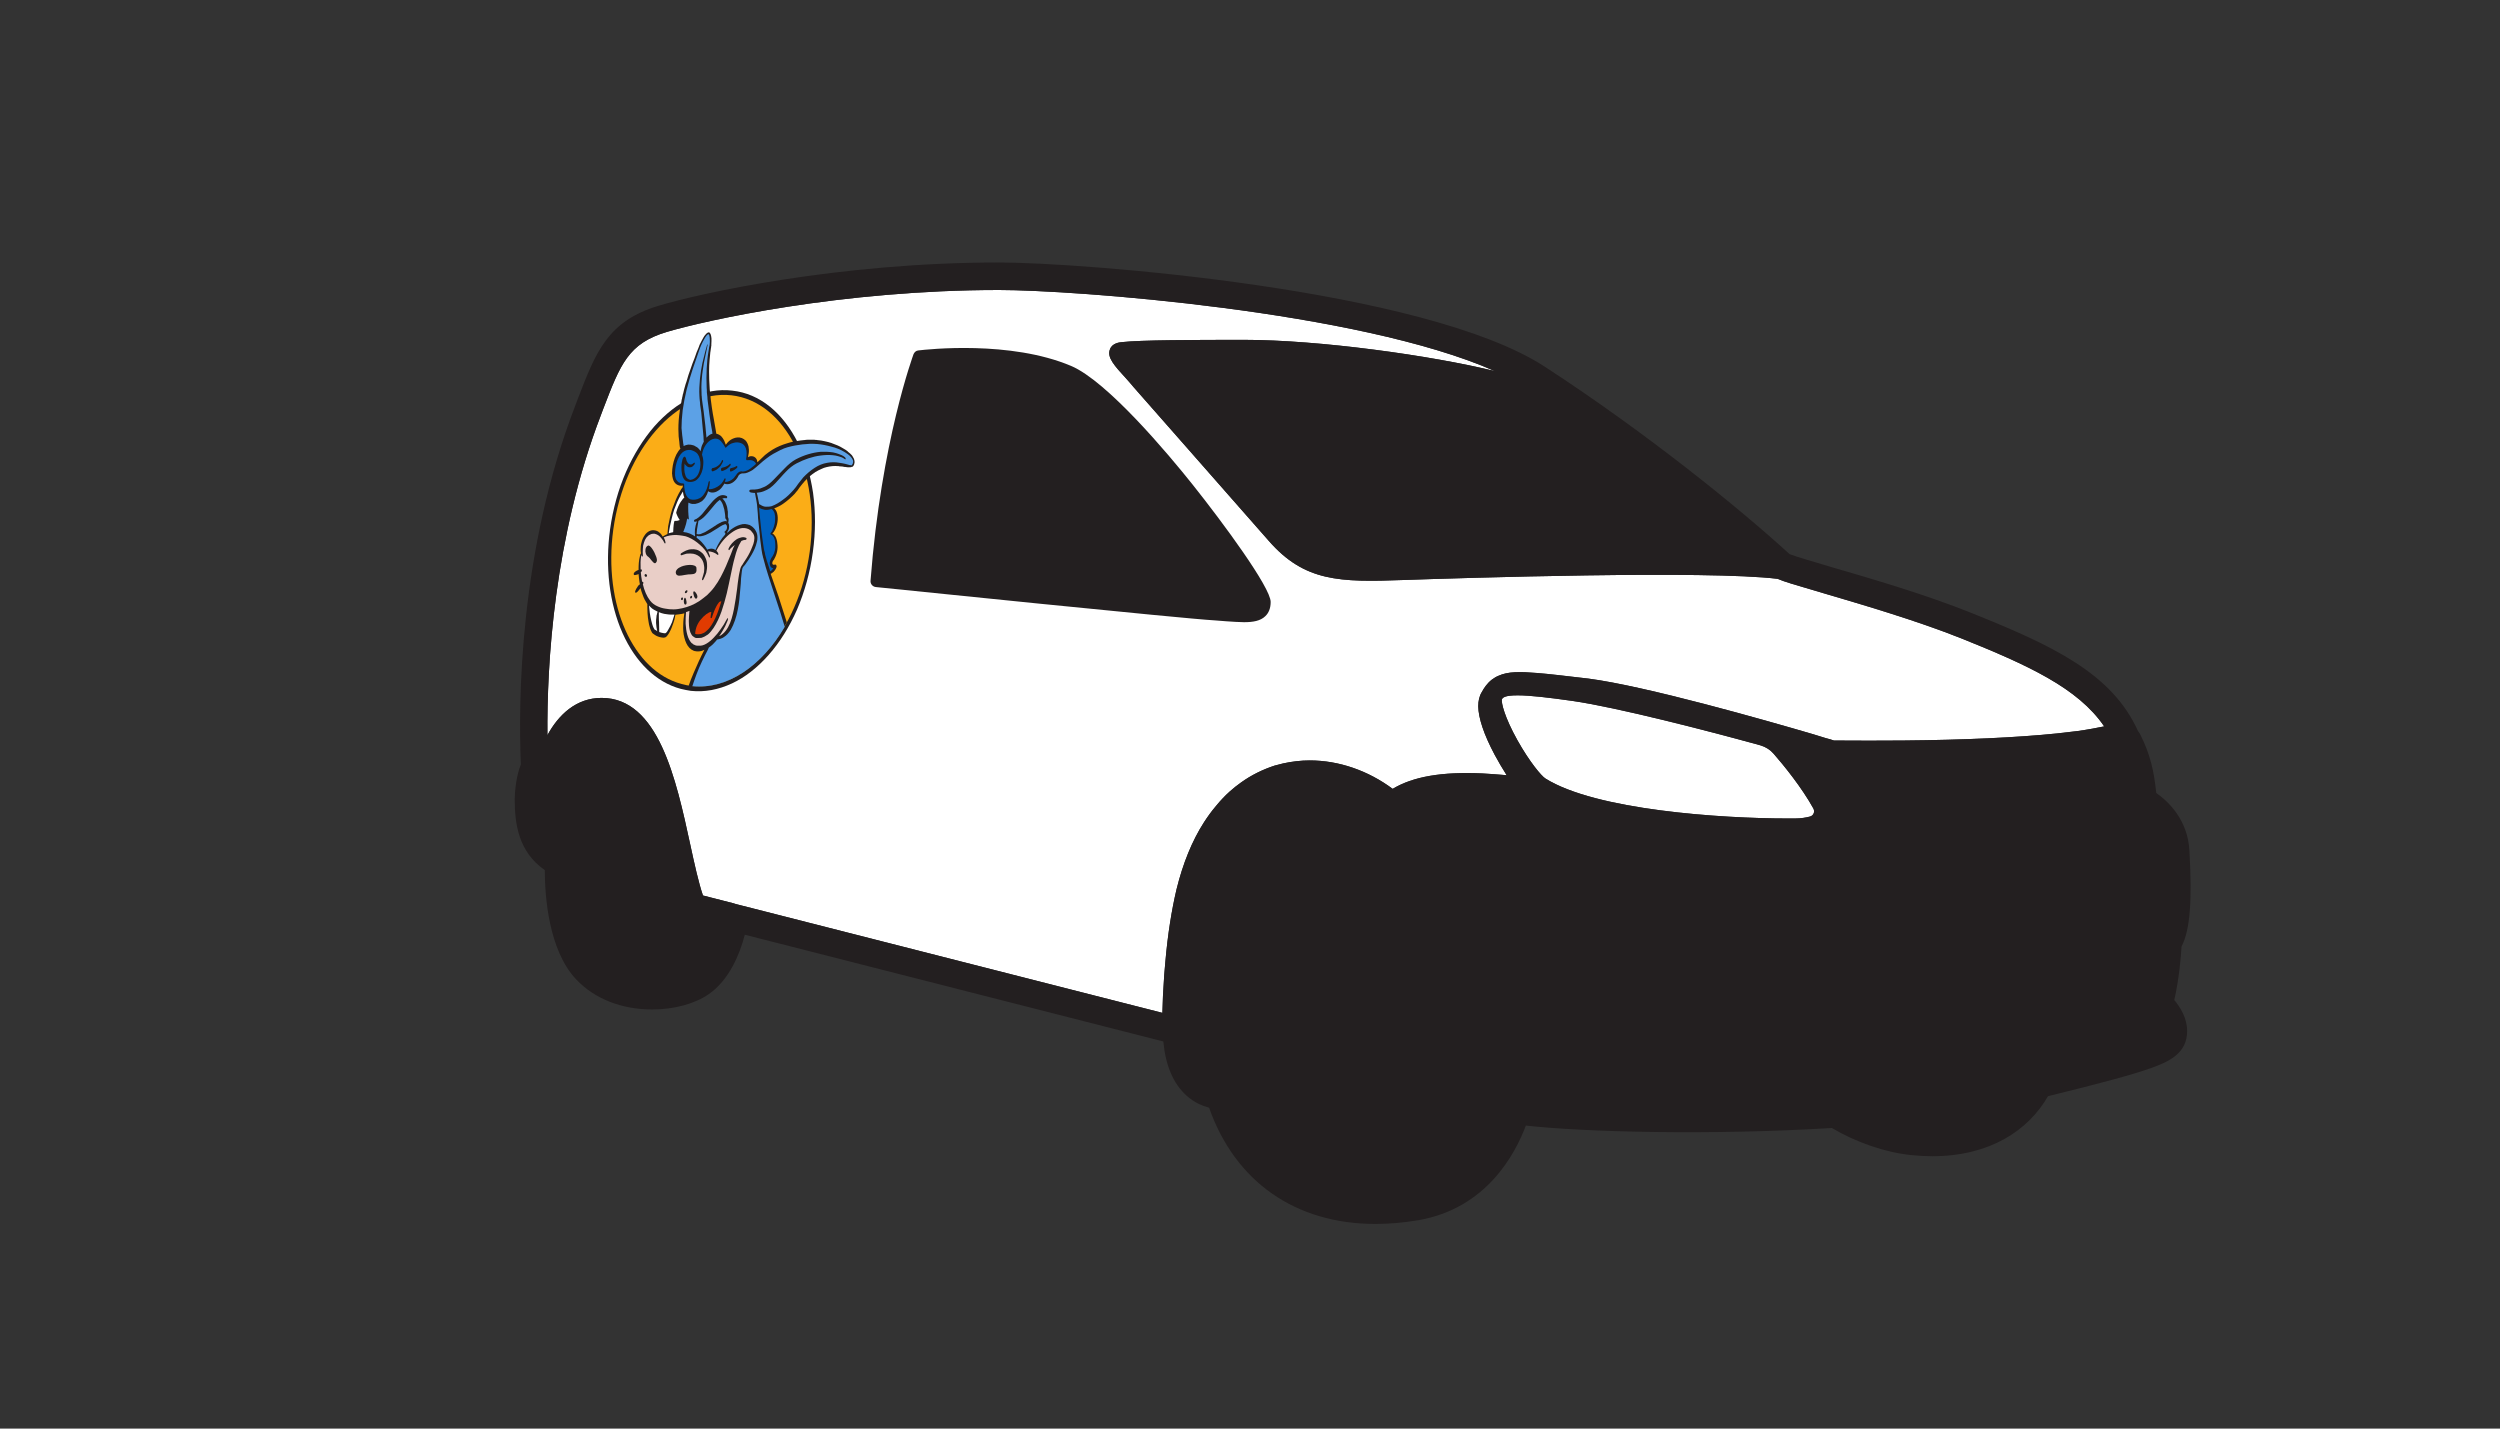
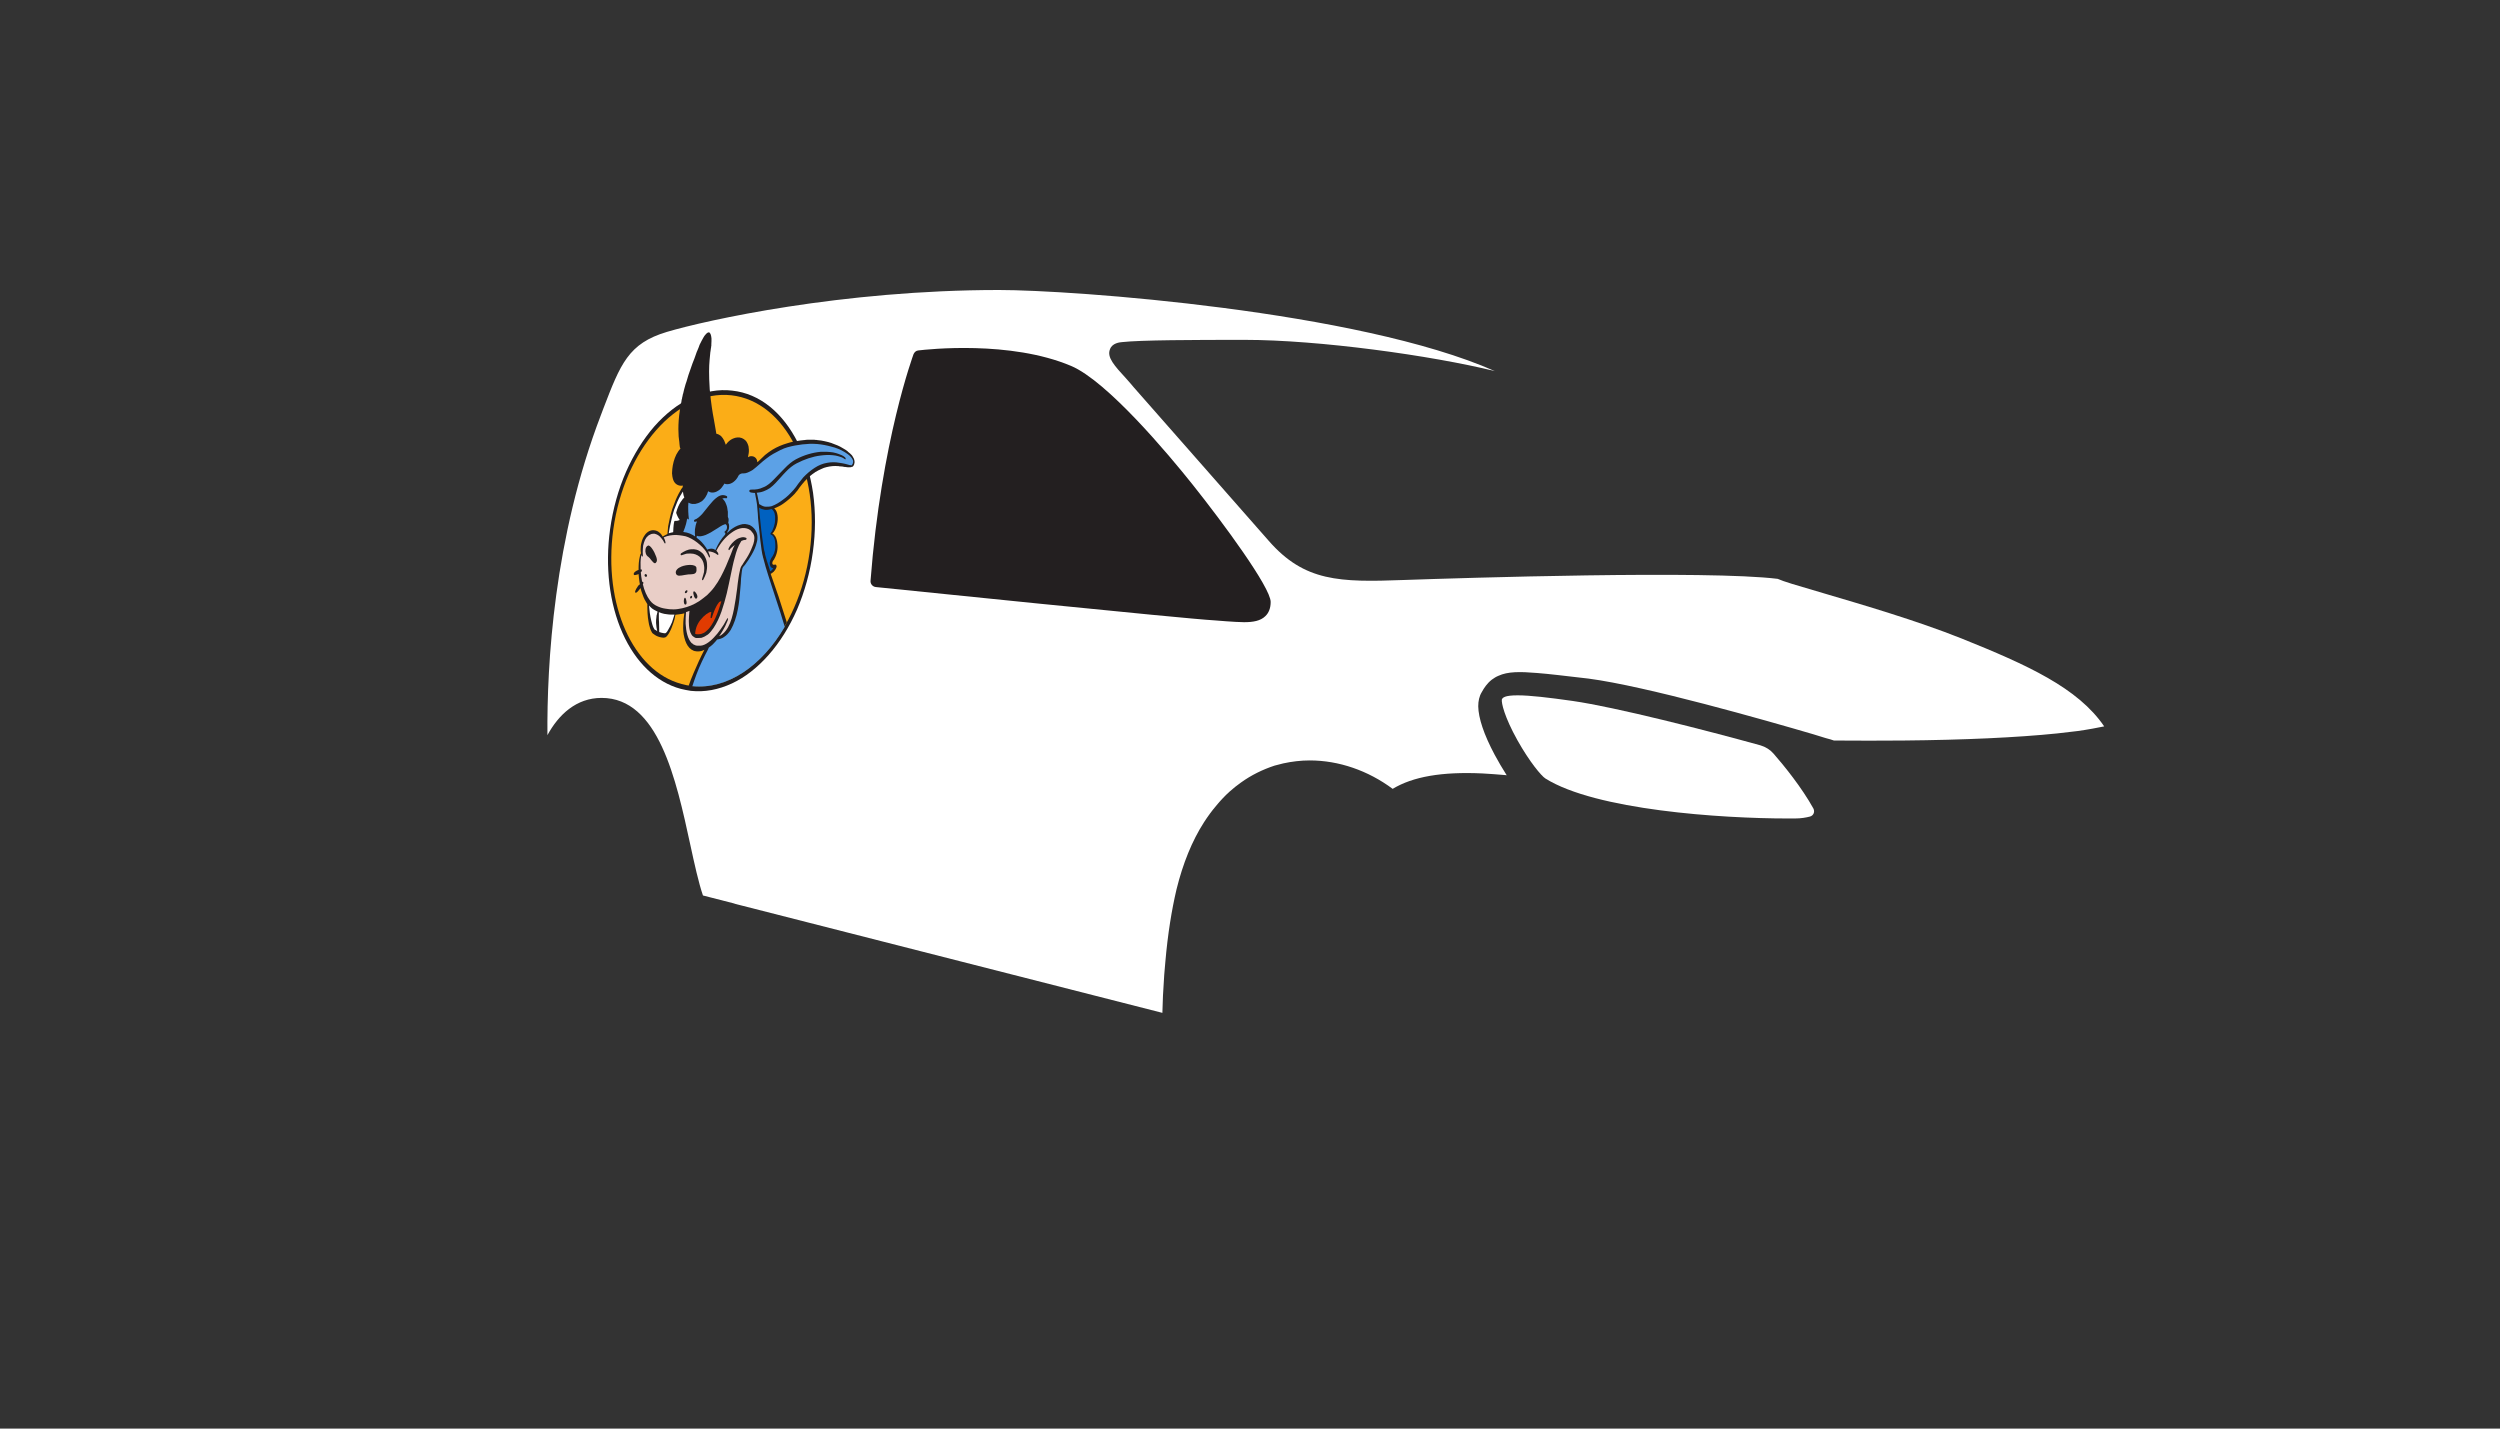
<svg xmlns="http://www.w3.org/2000/svg" width="70" viewBox="0 0 52.5 30" height="40" preserveAspectRatio="xMidYMid meet">
  <rect x="0" y="0" width="52.5" height="30" fill="#333333" stroke="none" />
  <defs>
    <clipPath id="a8a91b4bec">
-       <path d="M 10 5 L 47 5 L 47 25.703 L 10 25.703 Z M 10 5 " clip-rule="nonzero" />
-     </clipPath>
+       </clipPath>
  </defs>
  <path fill="#ffffff" d="M 31.867 15.547 C 31.59 15.051 31.527 14.758 31.539 14.688 C 31.555 14.652 31.594 14.602 31.871 14.602 C 32.129 14.602 32.516 14.648 33.02 14.719 C 33.938 14.852 35.797 15.328 36.969 15.652 C 37.078 15.684 37.176 15.746 37.246 15.828 C 37.461 16.074 37.836 16.535 38.082 16.98 C 38.117 17.051 38.082 17.129 38.008 17.148 C 37.93 17.168 37.824 17.188 37.695 17.188 C 37.656 17.188 37.605 17.188 37.539 17.188 C 36.148 17.188 33.508 17.012 32.453 16.348 C 32.367 16.293 32.121 16 31.867 15.547 Z M 31.867 15.547 " fill-opacity="1" fill-rule="nonzero" />
  <path fill="#ffffff" d="M 12.621 8.711 L 12.668 8.586 C 13.031 7.641 13.195 7.211 14.008 6.969 C 14.824 6.727 17.672 6.09 20.98 6.09 C 22.512 6.09 28.52 6.523 31.391 7.793 C 30.059 7.465 27.699 7.137 26.129 7.137 C 25.074 7.137 23.945 7.141 23.566 7.184 C 23.516 7.188 23.355 7.203 23.309 7.336 C 23.242 7.504 23.398 7.676 23.66 7.961 C 23.707 8.016 23.762 8.074 23.812 8.137 C 23.934 8.273 24.332 8.727 24.805 9.266 C 25.445 9.992 26.242 10.898 26.645 11.359 C 27.395 12.215 28.129 12.23 29.473 12.18 C 30.723 12.137 35.855 11.973 37.332 12.156 C 37.453 12.211 37.703 12.285 38.305 12.461 C 39.125 12.703 40.246 13.031 41.188 13.406 C 42.578 13.965 43.637 14.445 44.188 15.254 C 44.039 15.285 43.855 15.32 43.629 15.352 C 43.496 15.367 43.355 15.383 43.199 15.402 C 42.363 15.488 41.246 15.539 39.969 15.551 C 39.496 15.555 39.004 15.555 38.512 15.551 C 38.473 15.535 38.414 15.52 38.34 15.5 L 38.074 15.418 C 37.062 15.121 34.57 14.41 33.355 14.25 C 33.332 14.246 33.309 14.246 33.285 14.242 C 32.844 14.191 32.527 14.152 32.281 14.133 C 31.914 14.102 31.664 14.102 31.469 14.191 C 31.418 14.211 31.371 14.242 31.328 14.273 C 31.227 14.352 31.164 14.449 31.117 14.535 C 31.066 14.617 31.043 14.719 31.043 14.832 C 31.047 15.078 31.16 15.422 31.387 15.848 C 31.465 15.992 31.551 16.141 31.641 16.281 L 31.613 16.277 C 31.434 16.262 31.277 16.25 31.129 16.242 C 30.277 16.203 29.672 16.309 29.246 16.566 C 28.727 16.18 28.113 15.969 27.504 15.969 C 27.316 15.969 27.129 15.992 26.949 16.031 C 26.887 16.047 26.824 16.062 26.766 16.078 C 26.516 16.16 26.277 16.277 26.059 16.434 C 25.977 16.492 25.898 16.555 25.82 16.625 C 25.773 16.668 25.723 16.715 25.676 16.766 C 25.629 16.816 25.582 16.867 25.539 16.922 C 25.449 17.027 25.363 17.145 25.285 17.266 C 25.031 17.66 24.84 18.137 24.707 18.676 C 24.605 19.109 24.523 19.617 24.473 20.191 C 24.465 20.285 24.457 20.379 24.449 20.469 C 24.426 20.785 24.414 21.062 24.41 21.27 L 15.48 18.992 C 15.473 18.988 15.461 18.988 15.449 18.984 C 15.434 18.98 15.418 18.973 15.402 18.969 L 14.762 18.805 C 14.672 18.543 14.582 18.137 14.496 17.738 C 14.199 16.367 13.828 14.656 12.633 14.656 C 12.102 14.656 11.73 15.008 11.496 15.438 C 11.484 13.957 11.629 11.297 12.621 8.711 Z M 12.621 8.711 " fill-opacity="1" fill-rule="nonzero" />
  <path fill="#231f20" d="M 19.285 7.359 C 19.48 7.336 21.215 7.145 22.492 7.684 C 23.25 8.004 24.535 9.535 25.051 10.184 C 25.68 10.973 26.684 12.336 26.684 12.641 C 26.684 12.77 26.645 12.871 26.57 12.941 C 26.469 13.039 26.316 13.066 26.125 13.066 C 26.012 13.066 25.887 13.055 25.754 13.047 C 25.672 13.039 25.586 13.035 25.496 13.027 C 24.895 12.996 18.656 12.355 18.391 12.328 C 18.324 12.32 18.277 12.262 18.281 12.199 C 18.508 9.246 19.18 7.457 19.184 7.438 C 19.203 7.395 19.238 7.363 19.285 7.359 Z M 19.285 7.359 " fill-opacity="1" fill-rule="nonzero" />
  <g clip-path="url(#a8a91b4bec)">
    <path fill="#231f20" d="M 10.809 16.777 C 10.809 17.305 10.887 17.887 11.441 18.273 C 11.441 18.805 11.516 19.953 12.102 20.57 C 12.488 20.977 13.055 21.199 13.699 21.199 C 14.156 21.199 14.598 21.078 14.887 20.875 C 15.309 20.582 15.535 20.043 15.641 19.629 L 24.43 21.871 C 24.477 22.379 24.641 22.762 24.922 23.012 C 25.078 23.152 25.246 23.223 25.391 23.262 C 25.938 24.816 27.203 25.703 28.887 25.703 C 29.176 25.703 29.473 25.676 29.781 25.625 C 31.215 25.379 31.82 24.234 32.043 23.637 C 33.25 23.773 35.926 23.844 38.469 23.688 C 38.961 23.98 39.582 24.203 40.148 24.258 C 40.297 24.273 40.438 24.281 40.574 24.281 C 41.793 24.281 42.598 23.734 43.008 23.02 C 44.16 22.738 44.785 22.566 45.16 22.434 C 45.547 22.297 45.93 22.121 45.93 21.652 C 45.93 21.383 45.789 21.156 45.66 21 C 45.762 20.551 45.801 20.09 45.812 19.879 C 45.992 19.531 46.039 18.914 45.977 17.855 C 45.941 17.219 45.543 16.836 45.281 16.652 C 45.234 16.191 45.156 15.844 44.945 15.422 C 44.93 15.398 44.918 15.375 44.898 15.352 C 44.348 14.133 43.098 13.555 41.398 12.871 C 40.434 12.484 39.297 12.152 38.465 11.91 C 38.141 11.812 37.707 11.688 37.582 11.637 C 36.551 10.695 34.605 9.109 32.438 7.699 C 29.918 6.059 22.695 5.512 20.98 5.512 C 17.602 5.512 14.68 6.164 13.84 6.418 C 12.762 6.738 12.512 7.391 12.133 8.379 L 12.086 8.504 C 10.898 11.578 10.883 14.754 10.938 16.055 C 10.844 16.277 10.809 16.625 10.809 16.777 Z M 31.867 15.547 C 31.59 15.051 31.527 14.758 31.539 14.688 C 31.555 14.652 31.594 14.602 31.871 14.602 C 32.129 14.602 32.516 14.648 33.02 14.719 C 33.938 14.852 35.797 15.328 36.969 15.652 C 37.078 15.684 37.176 15.746 37.246 15.828 C 37.461 16.074 37.836 16.535 38.082 16.98 C 38.117 17.051 38.082 17.129 38.008 17.148 C 37.93 17.168 37.824 17.188 37.695 17.188 C 37.656 17.188 37.605 17.188 37.539 17.188 C 36.148 17.188 33.508 17.012 32.453 16.348 C 32.367 16.293 32.121 16 31.867 15.547 Z M 12.621 8.711 L 12.668 8.586 C 13.031 7.641 13.195 7.211 14.008 6.969 C 14.824 6.727 17.672 6.09 20.98 6.09 C 22.512 6.09 28.52 6.523 31.391 7.793 C 30.059 7.465 27.699 7.137 26.129 7.137 C 25.074 7.137 23.945 7.141 23.566 7.184 C 23.516 7.188 23.355 7.203 23.309 7.336 C 23.242 7.504 23.398 7.676 23.66 7.961 C 23.707 8.016 23.762 8.074 23.812 8.137 C 23.934 8.273 24.332 8.727 24.805 9.266 C 25.445 9.992 26.242 10.898 26.645 11.359 C 27.395 12.215 28.129 12.23 29.473 12.18 C 30.723 12.137 35.855 11.973 37.332 12.156 C 37.453 12.211 37.703 12.285 38.305 12.461 C 39.125 12.703 40.246 13.031 41.188 13.406 C 42.578 13.965 43.637 14.445 44.188 15.254 C 44.039 15.285 43.855 15.32 43.629 15.352 C 43.496 15.367 43.355 15.383 43.199 15.402 C 42.363 15.488 41.246 15.539 39.969 15.551 C 39.496 15.555 39.004 15.555 38.512 15.551 C 38.473 15.535 38.414 15.52 38.34 15.5 L 38.074 15.418 C 37.062 15.121 34.57 14.41 33.355 14.25 C 33.332 14.246 33.309 14.246 33.285 14.242 C 32.844 14.191 32.527 14.152 32.281 14.133 C 31.914 14.102 31.664 14.102 31.469 14.191 C 31.418 14.211 31.371 14.242 31.328 14.273 C 31.227 14.352 31.164 14.449 31.117 14.535 C 31.066 14.617 31.043 14.719 31.043 14.832 C 31.047 15.078 31.16 15.422 31.387 15.848 C 31.465 15.992 31.551 16.141 31.641 16.281 L 31.613 16.277 C 31.434 16.262 31.277 16.25 31.129 16.242 C 30.277 16.203 29.672 16.309 29.246 16.566 C 28.727 16.18 28.113 15.969 27.504 15.969 C 27.316 15.969 27.129 15.992 26.949 16.031 C 26.887 16.047 26.824 16.062 26.766 16.078 C 26.516 16.16 26.277 16.277 26.059 16.434 C 25.977 16.492 25.898 16.555 25.82 16.625 C 25.773 16.668 25.723 16.715 25.676 16.766 C 25.629 16.816 25.582 16.867 25.539 16.922 C 25.449 17.027 25.363 17.145 25.285 17.266 C 25.031 17.66 24.84 18.137 24.707 18.676 C 24.605 19.109 24.523 19.617 24.473 20.191 C 24.465 20.285 24.457 20.379 24.449 20.469 C 24.426 20.785 24.414 21.062 24.41 21.27 L 15.48 18.992 C 15.473 18.988 15.461 18.988 15.449 18.984 C 15.434 18.98 15.418 18.973 15.402 18.969 L 14.762 18.805 C 14.672 18.543 14.582 18.137 14.496 17.738 C 14.199 16.367 13.828 14.656 12.633 14.656 C 12.102 14.656 11.73 15.008 11.496 15.438 C 11.484 13.957 11.629 11.297 12.621 8.711 Z M 12.621 8.711 " fill-opacity="1" fill-rule="nonzero" />
  </g>
  <path fill="#231f20" d="M 17.07 11.594 C 17.129 11.168 17.129 10.75 17.074 10.348 C 17.016 9.961 16.91 9.605 16.754 9.293 C 16.598 8.984 16.402 8.73 16.172 8.543 C 15.93 8.348 15.664 8.234 15.375 8.203 C 15.09 8.168 14.797 8.223 14.512 8.355 C 14.238 8.484 13.977 8.688 13.742 8.953 C 13.508 9.223 13.309 9.543 13.148 9.906 C 12.984 10.281 12.871 10.688 12.812 11.113 C 12.703 11.898 12.797 12.676 13.074 13.297 C 13.348 13.91 13.781 14.328 14.293 14.465 C 14.363 14.484 14.438 14.496 14.508 14.508 C 14.797 14.539 15.086 14.484 15.371 14.352 C 15.648 14.223 15.906 14.02 16.141 13.754 C 16.379 13.484 16.578 13.164 16.738 12.801 C 16.898 12.426 17.012 12.02 17.07 11.594 Z M 17.07 11.594 " fill-opacity="1" fill-rule="nonzero" />
  <path fill="#fbad17" d="M 17.004 11.586 C 17.234 9.902 16.5 8.43 15.359 8.301 C 14.223 8.176 13.113 9.438 12.879 11.121 C 12.664 12.703 13.297 14.094 14.312 14.363 C 14.383 14.383 14.453 14.398 14.523 14.406 C 15.66 14.535 16.773 13.27 17.004 11.586 Z M 17.004 11.586 " fill-opacity="1" fill-rule="nonzero" />
  <path fill="#231f20" d="M 17.938 9.742 C 17.941 9.734 17.941 9.73 17.945 9.723 C 17.945 9.711 17.945 9.699 17.945 9.688 C 17.945 9.684 17.945 9.68 17.945 9.676 C 17.945 9.676 17.941 9.672 17.941 9.672 C 17.941 9.668 17.941 9.66 17.941 9.66 C 17.941 9.656 17.941 9.656 17.938 9.656 C 17.938 9.645 17.934 9.637 17.93 9.629 C 17.918 9.602 17.902 9.582 17.891 9.562 C 17.863 9.535 17.84 9.508 17.809 9.488 C 17.805 9.48 17.801 9.477 17.793 9.473 C 17.781 9.465 17.773 9.457 17.762 9.449 C 17.742 9.438 17.723 9.426 17.703 9.414 C 17.629 9.367 17.551 9.336 17.473 9.309 C 17.469 9.305 17.465 9.305 17.465 9.305 C 17.418 9.289 17.371 9.277 17.32 9.266 C 17.27 9.254 17.219 9.246 17.164 9.242 C 17.152 9.238 17.141 9.238 17.125 9.238 C 17.109 9.234 17.09 9.234 17.07 9.234 C 17.051 9.234 17.027 9.234 17.008 9.234 C 16.996 9.234 16.98 9.234 16.969 9.234 C 16.941 9.234 16.914 9.238 16.891 9.242 C 16.875 9.242 16.863 9.242 16.848 9.246 C 16.828 9.246 16.809 9.25 16.785 9.254 C 16.773 9.254 16.766 9.258 16.754 9.258 C 16.75 9.258 16.742 9.262 16.734 9.262 C 16.707 9.266 16.68 9.273 16.648 9.277 C 16.609 9.285 16.57 9.297 16.531 9.309 C 16.426 9.34 16.32 9.383 16.219 9.445 C 16.164 9.477 16.117 9.516 16.066 9.555 C 16.02 9.598 15.973 9.641 15.926 9.688 C 15.918 9.695 15.914 9.699 15.906 9.707 C 15.906 9.703 15.906 9.699 15.902 9.695 C 15.902 9.676 15.895 9.656 15.887 9.641 C 15.867 9.609 15.844 9.594 15.82 9.586 C 15.781 9.574 15.742 9.578 15.707 9.602 C 15.707 9.594 15.711 9.59 15.711 9.582 C 15.715 9.562 15.719 9.539 15.723 9.516 C 15.73 9.469 15.727 9.418 15.719 9.375 C 15.707 9.328 15.688 9.289 15.664 9.258 C 15.637 9.23 15.609 9.211 15.578 9.199 C 15.516 9.176 15.453 9.184 15.391 9.211 C 15.336 9.234 15.281 9.281 15.242 9.34 C 15.23 9.309 15.219 9.281 15.207 9.25 C 15.188 9.215 15.168 9.184 15.141 9.156 C 15.113 9.133 15.082 9.117 15.047 9.109 C 15.047 9.109 15.043 9.109 15.043 9.109 C 15.043 9.094 15.035 9.07 15.031 9.035 C 15.02 8.98 15.008 8.902 14.992 8.812 C 14.961 8.652 14.93 8.449 14.91 8.227 C 14.906 8.195 14.902 8.16 14.902 8.129 C 14.895 8.02 14.891 7.91 14.891 7.801 C 14.891 7.715 14.895 7.633 14.902 7.555 C 14.906 7.496 14.914 7.441 14.918 7.387 C 14.922 7.379 14.922 7.375 14.922 7.367 C 14.926 7.348 14.926 7.328 14.93 7.309 C 14.93 7.301 14.934 7.297 14.934 7.289 C 14.934 7.285 14.934 7.277 14.934 7.273 C 14.938 7.27 14.938 7.266 14.938 7.262 C 14.938 7.25 14.938 7.242 14.938 7.234 C 14.941 7.211 14.941 7.188 14.941 7.164 C 14.941 7.145 14.941 7.125 14.941 7.105 C 14.938 7.066 14.93 7.035 14.922 7.016 C 14.914 7.004 14.91 6.992 14.902 6.988 C 14.902 6.984 14.898 6.984 14.895 6.98 C 14.891 6.98 14.891 6.98 14.887 6.98 C 14.883 6.98 14.883 6.98 14.883 6.98 C 14.883 6.98 14.879 6.98 14.879 6.98 C 14.879 6.98 14.875 6.98 14.875 6.98 C 14.863 6.984 14.848 6.992 14.832 7.008 C 14.828 7.012 14.82 7.02 14.812 7.031 C 14.801 7.043 14.785 7.062 14.773 7.086 C 14.75 7.129 14.719 7.18 14.691 7.242 C 14.68 7.273 14.668 7.309 14.652 7.344 C 14.648 7.348 14.645 7.355 14.645 7.363 C 14.641 7.371 14.637 7.379 14.633 7.387 C 14.617 7.434 14.598 7.48 14.582 7.531 C 14.555 7.598 14.527 7.668 14.504 7.742 C 14.473 7.828 14.441 7.918 14.418 8.008 C 14.402 8.047 14.391 8.09 14.379 8.133 C 14.375 8.148 14.371 8.16 14.367 8.176 C 14.363 8.191 14.359 8.211 14.355 8.227 C 14.352 8.238 14.348 8.25 14.348 8.258 C 14.344 8.266 14.344 8.273 14.34 8.281 C 14.336 8.297 14.336 8.309 14.332 8.324 C 14.332 8.328 14.328 8.332 14.328 8.336 C 14.324 8.352 14.324 8.363 14.32 8.383 C 14.32 8.383 14.316 8.387 14.316 8.387 C 14.312 8.402 14.312 8.422 14.309 8.438 C 14.297 8.492 14.289 8.543 14.281 8.594 C 14.277 8.602 14.277 8.609 14.277 8.617 C 14.254 8.762 14.246 8.895 14.246 9.012 C 14.246 9.125 14.254 9.219 14.266 9.285 C 14.266 9.316 14.273 9.344 14.273 9.359 C 14.277 9.379 14.277 9.391 14.277 9.391 C 14.281 9.402 14.285 9.414 14.289 9.422 C 14.273 9.438 14.254 9.461 14.242 9.48 C 14.184 9.562 14.148 9.672 14.129 9.773 C 14.121 9.824 14.113 9.879 14.113 9.93 L 14.113 9.953 L 14.117 9.973 C 14.117 9.984 14.117 9.996 14.121 10.012 C 14.125 10.039 14.133 10.062 14.141 10.086 C 14.16 10.133 14.191 10.164 14.223 10.18 C 14.258 10.199 14.293 10.203 14.328 10.199 C 14.332 10.199 14.336 10.195 14.34 10.195 C 14.34 10.207 14.336 10.219 14.336 10.23 C 14.336 10.234 14.332 10.234 14.332 10.238 C 14.332 10.238 14.328 10.242 14.324 10.246 C 14.32 10.25 14.32 10.254 14.316 10.258 C 14.312 10.262 14.309 10.27 14.305 10.273 C 14.301 10.285 14.289 10.297 14.281 10.316 C 14.27 10.332 14.262 10.348 14.25 10.371 C 14.207 10.453 14.16 10.566 14.117 10.691 C 14.078 10.816 14.051 10.945 14.031 11.051 C 14.023 11.121 14.02 11.176 14.016 11.215 C 13.984 11.23 13.949 11.246 13.922 11.266 C 13.918 11.27 13.918 11.27 13.918 11.27 C 13.898 11.234 13.875 11.203 13.844 11.18 C 13.816 11.156 13.781 11.141 13.746 11.137 C 13.711 11.129 13.672 11.137 13.637 11.152 C 13.598 11.172 13.562 11.203 13.535 11.246 C 13.508 11.285 13.484 11.336 13.473 11.387 C 13.457 11.441 13.453 11.492 13.453 11.543 C 13.453 11.57 13.457 11.594 13.461 11.617 C 13.461 11.621 13.457 11.621 13.457 11.625 C 13.449 11.637 13.441 11.652 13.438 11.68 C 13.414 11.773 13.41 11.867 13.41 11.957 C 13.41 11.961 13.41 11.965 13.41 11.969 C 13.402 11.969 13.395 11.973 13.387 11.977 C 13.367 11.984 13.297 12.023 13.309 12.062 C 13.312 12.094 13.379 12.066 13.395 12.062 C 13.402 12.059 13.406 12.055 13.41 12.055 C 13.414 12.113 13.422 12.172 13.43 12.23 C 13.434 12.242 13.434 12.254 13.438 12.27 C 13.426 12.277 13.414 12.289 13.402 12.301 C 13.387 12.324 13.324 12.41 13.34 12.441 C 13.359 12.473 13.422 12.387 13.438 12.367 C 13.441 12.359 13.449 12.355 13.453 12.348 C 13.453 12.352 13.453 12.355 13.453 12.359 C 13.465 12.402 13.477 12.445 13.492 12.48 C 13.504 12.523 13.523 12.559 13.539 12.594 C 13.559 12.629 13.574 12.656 13.594 12.688 C 13.594 12.75 13.594 12.812 13.598 12.875 C 13.602 12.941 13.609 13.004 13.621 13.066 C 13.625 13.098 13.633 13.129 13.641 13.156 C 13.648 13.188 13.66 13.219 13.672 13.246 C 13.68 13.262 13.688 13.273 13.695 13.289 C 13.699 13.293 13.707 13.301 13.711 13.305 C 13.719 13.312 13.723 13.312 13.727 13.316 C 13.746 13.332 13.77 13.344 13.789 13.355 C 13.832 13.375 13.875 13.387 13.926 13.391 C 13.938 13.391 13.949 13.391 13.961 13.387 L 13.969 13.387 C 13.969 13.383 13.973 13.383 13.973 13.383 C 13.98 13.379 13.984 13.379 13.988 13.375 C 13.996 13.367 14 13.363 14.008 13.355 C 14.031 13.328 14.047 13.301 14.062 13.273 C 14.094 13.215 14.117 13.152 14.137 13.094 C 14.16 13.031 14.176 12.973 14.184 12.91 C 14.23 12.906 14.277 12.898 14.324 12.891 C 14.34 12.887 14.355 12.883 14.371 12.879 C 14.359 12.957 14.348 13.039 14.348 13.121 C 14.344 13.211 14.348 13.301 14.371 13.387 C 14.391 13.473 14.426 13.551 14.477 13.605 C 14.484 13.609 14.488 13.617 14.496 13.621 C 14.504 13.629 14.512 13.633 14.52 13.641 L 14.539 13.652 L 14.551 13.656 C 14.555 13.66 14.559 13.66 14.562 13.664 L 14.586 13.672 C 14.594 13.672 14.605 13.676 14.613 13.676 C 14.621 13.676 14.629 13.68 14.637 13.68 L 14.66 13.68 C 14.707 13.68 14.75 13.668 14.793 13.645 C 14.711 13.801 14.637 13.965 14.566 14.133 C 14.527 14.223 14.492 14.312 14.461 14.402 C 14.48 14.406 14.5 14.41 14.52 14.41 C 15.285 14.496 16.039 13.949 16.523 13.07 C 16.465 12.883 16.406 12.703 16.348 12.523 C 16.293 12.367 16.238 12.207 16.184 12.051 C 16.203 12.043 16.219 12.031 16.234 12.016 C 16.242 12.012 16.242 12.008 16.25 12.004 L 16.254 12 L 16.254 11.996 C 16.258 11.992 16.262 11.988 16.266 11.984 C 16.277 11.969 16.289 11.953 16.297 11.934 C 16.305 11.918 16.309 11.902 16.309 11.891 C 16.309 11.887 16.309 11.883 16.305 11.879 C 16.305 11.875 16.305 11.871 16.301 11.871 C 16.301 11.867 16.301 11.867 16.297 11.863 C 16.297 11.863 16.297 11.863 16.293 11.859 L 16.289 11.859 L 16.285 11.855 C 16.285 11.855 16.281 11.855 16.281 11.855 L 16.277 11.855 L 16.262 11.859 C 16.258 11.859 16.258 11.859 16.254 11.859 L 16.242 11.859 C 16.242 11.859 16.238 11.859 16.238 11.859 C 16.234 11.859 16.234 11.859 16.23 11.855 C 16.223 11.848 16.219 11.84 16.219 11.828 C 16.219 11.816 16.219 11.805 16.227 11.789 C 16.23 11.785 16.23 11.781 16.234 11.777 L 16.242 11.766 L 16.242 11.762 L 16.246 11.762 L 16.254 11.75 C 16.254 11.746 16.258 11.742 16.262 11.734 C 16.289 11.688 16.309 11.633 16.32 11.578 C 16.332 11.52 16.332 11.465 16.324 11.41 C 16.32 11.359 16.305 11.309 16.285 11.27 C 16.266 11.238 16.246 11.215 16.219 11.203 C 16.23 11.195 16.238 11.184 16.246 11.176 C 16.262 11.152 16.277 11.125 16.289 11.098 C 16.312 11.043 16.328 10.98 16.332 10.918 C 16.336 10.855 16.328 10.789 16.305 10.738 C 16.293 10.711 16.277 10.691 16.258 10.676 C 16.324 10.652 16.391 10.617 16.453 10.574 C 16.535 10.516 16.613 10.449 16.691 10.367 C 16.707 10.344 16.727 10.324 16.746 10.301 C 16.762 10.277 16.777 10.254 16.793 10.234 C 16.828 10.191 16.859 10.148 16.895 10.109 C 16.922 10.078 16.953 10.051 16.984 10.023 C 16.984 10.023 16.984 10.023 16.984 10.02 C 17 10.008 17.012 9.996 17.027 9.984 C 17.039 9.973 17.055 9.961 17.066 9.953 C 17.07 9.949 17.074 9.949 17.078 9.945 C 17.09 9.938 17.102 9.926 17.117 9.918 C 17.117 9.914 17.121 9.914 17.121 9.914 C 17.164 9.887 17.207 9.867 17.25 9.848 C 17.285 9.832 17.32 9.816 17.359 9.809 C 17.441 9.789 17.523 9.781 17.605 9.789 C 17.613 9.789 17.621 9.789 17.625 9.793 C 17.648 9.793 17.672 9.797 17.691 9.797 C 17.707 9.801 17.719 9.801 17.73 9.805 C 17.742 9.805 17.754 9.805 17.77 9.809 C 17.777 9.809 17.785 9.809 17.793 9.812 C 17.816 9.812 17.836 9.816 17.859 9.812 C 17.867 9.812 17.871 9.809 17.879 9.809 C 17.879 9.805 17.879 9.805 17.883 9.805 C 17.891 9.805 17.902 9.805 17.914 9.793 C 17.922 9.785 17.926 9.773 17.934 9.762 C 17.938 9.754 17.938 9.75 17.938 9.742 Z M 17.938 9.742 " fill-opacity="1" fill-rule="nonzero" />
  <path fill="#e9cec7" d="M 14.836 13.516 C 14.891 13.484 14.945 13.438 14.992 13.387 C 15.043 13.336 15.09 13.277 15.133 13.215 C 15.156 13.184 15.176 13.152 15.199 13.117 C 15.219 13.082 15.238 13.047 15.258 13.012 C 15.281 12.961 15.301 12.98 15.281 13.031 C 15.266 13.07 15.246 13.109 15.23 13.148 C 15.207 13.188 15.191 13.223 15.168 13.258 C 15.148 13.293 15.125 13.328 15.102 13.359 C 15.105 13.359 15.109 13.355 15.113 13.355 C 15.137 13.344 15.16 13.328 15.18 13.309 C 15.223 13.273 15.258 13.227 15.289 13.172 C 15.352 13.059 15.387 12.922 15.414 12.785 C 15.441 12.645 15.461 12.504 15.48 12.359 C 15.488 12.285 15.496 12.215 15.508 12.141 C 15.512 12.105 15.52 12.066 15.527 12.031 C 15.531 12.012 15.535 11.992 15.539 11.977 C 15.543 11.957 15.547 11.938 15.555 11.918 C 15.559 11.914 15.559 11.914 15.559 11.91 C 15.562 11.898 15.57 11.891 15.574 11.883 C 15.578 11.871 15.586 11.863 15.594 11.855 C 15.594 11.852 15.594 11.852 15.598 11.848 L 15.602 11.84 L 15.609 11.828 C 15.633 11.793 15.656 11.758 15.68 11.719 C 15.727 11.645 15.766 11.566 15.797 11.484 C 15.816 11.445 15.828 11.402 15.836 11.363 C 15.844 11.32 15.844 11.281 15.836 11.25 L 15.828 11.227 L 15.816 11.203 C 15.812 11.199 15.809 11.191 15.801 11.184 C 15.797 11.176 15.793 11.172 15.785 11.164 C 15.766 11.137 15.742 11.121 15.715 11.109 C 15.66 11.086 15.598 11.082 15.539 11.098 C 15.477 11.113 15.418 11.145 15.359 11.188 C 15.242 11.27 15.133 11.398 15.051 11.551 C 15.051 11.559 15.047 11.562 15.043 11.566 C 15.062 11.582 15.078 11.605 15.086 11.633 C 15.09 11.645 15.078 11.66 15.07 11.652 C 15.008 11.602 14.945 11.582 14.871 11.578 C 14.883 11.605 14.895 11.637 14.906 11.668 C 14.918 11.711 14.898 11.723 14.883 11.688 L 14.875 11.668 L 14.863 11.648 L 14.855 11.629 L 14.852 11.621 L 14.844 11.613 L 14.824 11.578 L 14.801 11.547 C 14.77 11.508 14.734 11.469 14.695 11.438 C 14.625 11.375 14.543 11.32 14.461 11.285 C 14.453 11.281 14.441 11.277 14.43 11.273 C 14.422 11.27 14.41 11.266 14.398 11.262 C 14.379 11.258 14.355 11.254 14.336 11.25 C 14.289 11.242 14.246 11.238 14.199 11.234 C 14.113 11.234 14.023 11.246 13.938 11.285 C 13.941 11.297 13.949 11.309 13.953 11.316 C 13.961 11.336 13.969 11.355 13.973 11.379 C 13.984 11.41 13.965 11.426 13.953 11.402 C 13.945 11.383 13.934 11.367 13.926 11.352 C 13.914 11.336 13.902 11.32 13.891 11.305 C 13.871 11.277 13.844 11.254 13.82 11.238 C 13.793 11.223 13.766 11.211 13.738 11.207 C 13.707 11.207 13.676 11.211 13.652 11.227 C 13.621 11.238 13.598 11.262 13.574 11.289 C 13.551 11.32 13.535 11.355 13.523 11.395 C 13.508 11.438 13.5 11.48 13.5 11.527 C 13.496 11.57 13.496 11.617 13.5 11.66 C 13.504 11.688 13.484 11.699 13.477 11.676 C 13.477 11.668 13.473 11.66 13.473 11.652 C 13.469 11.66 13.469 11.668 13.465 11.676 C 13.449 11.762 13.449 11.852 13.453 11.938 C 13.453 11.945 13.453 11.949 13.453 11.957 C 13.461 11.957 13.473 11.961 13.477 11.961 C 13.477 11.965 13.48 11.973 13.48 11.98 C 13.48 11.984 13.477 11.996 13.477 11.996 C 13.473 12 13.465 12.008 13.457 12.016 C 13.461 12.074 13.469 12.133 13.48 12.191 C 13.484 12.199 13.484 12.211 13.488 12.223 C 13.488 12.219 13.488 12.219 13.492 12.219 C 13.5 12.215 13.504 12.219 13.508 12.227 C 13.512 12.234 13.512 12.246 13.508 12.254 C 13.504 12.258 13.5 12.266 13.5 12.27 C 13.531 12.402 13.582 12.523 13.652 12.613 C 13.691 12.664 13.742 12.703 13.797 12.727 C 13.852 12.754 13.91 12.773 13.969 12.781 C 14.027 12.793 14.086 12.797 14.148 12.797 C 14.207 12.797 14.27 12.785 14.328 12.773 C 14.449 12.746 14.57 12.699 14.688 12.621 C 14.742 12.582 14.801 12.539 14.855 12.492 C 14.879 12.465 14.906 12.438 14.934 12.41 C 14.957 12.383 14.984 12.355 15.004 12.324 C 15.102 12.195 15.176 12.043 15.246 11.887 C 15.281 11.805 15.312 11.723 15.348 11.641 C 15.363 11.602 15.379 11.559 15.395 11.516 C 15.406 11.492 15.418 11.469 15.43 11.445 C 15.418 11.453 15.406 11.461 15.398 11.469 C 15.371 11.492 15.34 11.516 15.316 11.551 C 15.309 11.559 15.293 11.543 15.297 11.527 C 15.316 11.48 15.344 11.441 15.371 11.41 C 15.402 11.375 15.434 11.348 15.465 11.328 C 15.5 11.305 15.535 11.293 15.57 11.285 C 15.605 11.277 15.641 11.281 15.672 11.297 C 15.684 11.305 15.676 11.332 15.664 11.336 C 15.633 11.336 15.602 11.344 15.57 11.359 C 15.566 11.363 15.566 11.367 15.562 11.371 C 15.5 11.465 15.461 11.586 15.43 11.707 C 15.395 11.828 15.371 11.957 15.344 12.082 C 15.316 12.207 15.293 12.336 15.262 12.461 C 15.23 12.59 15.195 12.715 15.152 12.84 C 15.109 12.961 15.055 13.082 14.984 13.188 C 14.949 13.238 14.91 13.289 14.867 13.324 C 14.844 13.34 14.82 13.355 14.797 13.367 C 14.773 13.379 14.75 13.387 14.727 13.395 C 14.703 13.398 14.68 13.398 14.656 13.398 L 14.637 13.398 C 14.629 13.398 14.625 13.398 14.617 13.398 C 14.605 13.395 14.594 13.391 14.582 13.383 C 14.559 13.371 14.535 13.352 14.52 13.324 C 14.504 13.301 14.492 13.266 14.484 13.234 C 14.469 13.172 14.465 13.105 14.465 13.039 C 14.465 12.973 14.473 12.906 14.477 12.844 C 14.477 12.836 14.48 12.836 14.48 12.828 C 14.453 12.84 14.43 12.848 14.406 12.855 C 14.398 12.938 14.398 13.02 14.398 13.098 C 14.402 13.18 14.414 13.262 14.434 13.332 C 14.453 13.402 14.484 13.461 14.523 13.504 C 14.531 13.508 14.535 13.512 14.543 13.516 L 14.559 13.531 L 14.574 13.539 L 14.586 13.543 C 14.59 13.543 14.59 13.547 14.594 13.547 L 14.613 13.555 C 14.617 13.555 14.625 13.555 14.633 13.559 C 14.641 13.559 14.645 13.559 14.652 13.559 L 14.672 13.559 C 14.727 13.566 14.785 13.547 14.836 13.516 Z M 14.836 13.516 " fill-opacity="1" fill-rule="nonzero" />
  <path fill="#231f20" d="M 14.848 11.859 C 14.852 11.914 14.844 11.973 14.832 12.027 C 14.816 12.078 14.793 12.125 14.77 12.172 C 14.75 12.199 14.734 12.18 14.746 12.148 C 14.762 12.102 14.773 12.059 14.785 12.012 C 14.789 11.965 14.793 11.922 14.785 11.879 C 14.777 11.797 14.738 11.73 14.688 11.688 C 14.637 11.648 14.574 11.625 14.512 11.625 C 14.492 11.621 14.477 11.625 14.461 11.625 C 14.445 11.625 14.43 11.625 14.41 11.629 C 14.379 11.637 14.344 11.648 14.312 11.66 C 14.293 11.668 14.285 11.637 14.301 11.621 C 14.336 11.598 14.371 11.578 14.406 11.562 C 14.426 11.555 14.441 11.551 14.461 11.543 C 14.48 11.539 14.496 11.535 14.516 11.535 C 14.59 11.527 14.664 11.543 14.727 11.598 C 14.762 11.621 14.789 11.66 14.809 11.703 C 14.832 11.746 14.848 11.801 14.848 11.859 Z M 14.848 11.859 " fill-opacity="1" fill-rule="nonzero" />
  <path fill="#231f20" d="M 14.477 12.062 C 14.543 12.059 14.594 12.059 14.617 12.016 C 14.629 11.996 14.629 11.965 14.625 11.922 C 14.609 11.844 14.422 11.852 14.309 11.898 C 14.23 11.93 14.188 11.977 14.191 12.027 C 14.195 12.07 14.223 12.086 14.258 12.09 C 14.297 12.09 14.34 12.082 14.379 12.074 C 14.402 12.07 14.422 12.066 14.434 12.066 C 14.449 12.062 14.461 12.062 14.477 12.062 Z M 14.477 12.062 " fill-opacity="1" fill-rule="nonzero" />
  <path fill="#231f20" d="M 13.609 11.457 C 13.582 11.469 13.559 11.496 13.555 11.539 C 13.547 11.59 13.562 11.664 13.617 11.695 C 13.637 11.711 13.656 11.734 13.676 11.762 C 13.703 11.793 13.727 11.824 13.75 11.828 C 13.75 11.828 13.75 11.828 13.754 11.828 C 13.766 11.828 13.777 11.816 13.785 11.801 C 13.805 11.773 13.793 11.723 13.777 11.684 C 13.742 11.582 13.656 11.441 13.609 11.457 Z M 13.609 11.457 " fill-opacity="1" fill-rule="nonzero" />
-   <path fill="#5ca1e6" d="M 14.34 9.246 C 14.344 9.277 14.348 9.301 14.348 9.316 C 14.352 9.332 14.355 9.344 14.355 9.344 C 14.355 9.352 14.355 9.359 14.355 9.367 C 14.387 9.352 14.422 9.34 14.453 9.336 C 14.492 9.336 14.527 9.34 14.562 9.352 C 14.582 9.359 14.598 9.367 14.613 9.379 C 14.621 9.383 14.629 9.387 14.637 9.391 C 14.645 9.398 14.652 9.406 14.66 9.41 C 14.68 9.43 14.699 9.449 14.711 9.477 C 14.715 9.457 14.719 9.438 14.723 9.422 C 14.73 9.375 14.75 9.328 14.773 9.289 C 14.773 9.281 14.777 9.277 14.781 9.27 C 14.781 9.266 14.777 9.262 14.777 9.254 C 14.777 9.25 14.777 9.219 14.773 9.168 C 14.77 9.117 14.762 9.047 14.754 8.961 C 14.746 8.875 14.738 8.773 14.727 8.668 C 14.719 8.613 14.711 8.559 14.703 8.5 C 14.703 8.473 14.699 8.441 14.695 8.41 C 14.695 8.398 14.691 8.383 14.691 8.367 C 14.691 8.352 14.691 8.336 14.688 8.32 C 14.68 8.199 14.688 8.074 14.699 7.953 C 14.711 7.836 14.73 7.723 14.75 7.625 C 14.773 7.527 14.797 7.441 14.812 7.375 C 14.832 7.312 14.844 7.266 14.848 7.246 C 14.852 7.227 14.859 7.219 14.859 7.246 C 14.855 7.27 14.848 7.316 14.832 7.383 C 14.82 7.449 14.801 7.531 14.781 7.629 C 14.766 7.727 14.746 7.836 14.738 7.953 C 14.727 8.07 14.727 8.191 14.734 8.305 C 14.738 8.32 14.738 8.336 14.738 8.348 C 14.738 8.363 14.742 8.375 14.742 8.391 C 14.746 8.418 14.75 8.449 14.754 8.477 C 14.762 8.531 14.77 8.586 14.777 8.641 C 14.789 8.75 14.801 8.852 14.812 8.938 C 14.82 9.023 14.828 9.098 14.832 9.148 C 14.832 9.164 14.836 9.18 14.836 9.191 C 14.867 9.156 14.902 9.129 14.941 9.113 C 14.949 9.113 14.957 9.109 14.961 9.109 C 14.961 9.098 14.957 9.082 14.957 9.066 C 14.945 9.012 14.934 8.934 14.918 8.84 C 14.906 8.75 14.887 8.641 14.875 8.52 C 14.871 8.492 14.867 8.461 14.863 8.43 C 14.859 8.398 14.855 8.367 14.855 8.336 C 14.852 8.301 14.848 8.27 14.844 8.238 C 14.844 8.203 14.844 8.172 14.84 8.141 C 14.828 7.875 14.84 7.594 14.879 7.375 C 14.883 7.348 14.887 7.32 14.891 7.297 C 14.898 7.27 14.898 7.27 14.902 7.246 C 14.906 7.203 14.91 7.164 14.906 7.129 C 14.906 7.094 14.902 7.066 14.895 7.043 C 14.891 7.027 14.883 7.02 14.875 7.016 C 14.867 7.02 14.855 7.027 14.84 7.043 C 14.824 7.062 14.809 7.086 14.789 7.121 C 14.75 7.188 14.715 7.262 14.676 7.375 C 14.594 7.609 14.492 7.895 14.418 8.188 C 14.383 8.332 14.355 8.48 14.336 8.617 C 14.32 8.754 14.312 8.883 14.312 8.988 C 14.32 9.098 14.332 9.188 14.34 9.246 Z M 14.34 9.246 " fill-opacity="1" fill-rule="nonzero" />
-   <path fill="#0061c0" d="M 14.359 10.16 C 14.363 10.16 14.363 10.16 14.363 10.16 C 14.363 10.164 14.367 10.164 14.367 10.164 C 14.367 10.168 14.367 10.172 14.367 10.18 C 14.367 10.203 14.371 10.227 14.371 10.246 C 14.375 10.254 14.375 10.262 14.375 10.27 C 14.383 10.332 14.398 10.391 14.43 10.43 C 14.449 10.461 14.477 10.477 14.504 10.488 C 14.535 10.496 14.566 10.496 14.602 10.492 C 14.633 10.488 14.664 10.477 14.695 10.461 C 14.703 10.457 14.711 10.453 14.719 10.445 C 14.727 10.441 14.73 10.438 14.738 10.43 C 14.754 10.418 14.766 10.402 14.777 10.387 C 14.828 10.32 14.863 10.223 14.879 10.125 C 14.883 10.109 14.891 10.102 14.895 10.102 C 14.902 10.102 14.906 10.109 14.906 10.129 C 14.902 10.176 14.895 10.227 14.883 10.273 C 14.906 10.277 14.934 10.273 14.961 10.266 C 14.992 10.258 15.023 10.246 15.055 10.227 C 15.086 10.211 15.117 10.188 15.145 10.16 C 15.172 10.129 15.195 10.094 15.215 10.051 C 15.223 10.039 15.242 10.047 15.238 10.066 C 15.234 10.086 15.23 10.102 15.223 10.121 C 15.285 10.125 15.352 10.094 15.406 10.043 C 15.418 10.027 15.434 10.012 15.445 9.992 L 15.457 9.98 C 15.457 9.977 15.461 9.977 15.461 9.973 C 15.465 9.969 15.465 9.965 15.469 9.961 C 15.477 9.949 15.484 9.938 15.496 9.93 C 15.516 9.91 15.539 9.902 15.559 9.898 C 15.57 9.898 15.578 9.898 15.59 9.902 C 15.609 9.902 15.625 9.902 15.645 9.895 C 15.645 9.895 15.648 9.895 15.648 9.895 C 15.676 9.887 15.699 9.875 15.723 9.863 C 15.746 9.848 15.77 9.832 15.793 9.812 C 15.82 9.793 15.848 9.77 15.875 9.742 C 15.871 9.727 15.863 9.711 15.852 9.703 C 15.84 9.688 15.82 9.68 15.805 9.672 C 15.77 9.66 15.727 9.66 15.684 9.664 C 15.684 9.664 15.68 9.664 15.68 9.664 C 15.672 9.66 15.668 9.652 15.668 9.637 C 15.684 9.559 15.684 9.477 15.664 9.418 C 15.645 9.359 15.605 9.32 15.559 9.305 C 15.508 9.285 15.453 9.285 15.402 9.301 C 15.348 9.312 15.297 9.344 15.25 9.395 C 15.242 9.402 15.23 9.406 15.227 9.391 C 15.211 9.359 15.191 9.328 15.172 9.305 C 15.152 9.277 15.133 9.254 15.109 9.238 C 15.082 9.219 15.051 9.211 15.02 9.211 C 15.016 9.211 15.012 9.215 15.008 9.211 C 14.992 9.215 14.977 9.219 14.961 9.223 C 14.859 9.262 14.766 9.391 14.742 9.547 C 14.758 9.59 14.766 9.633 14.77 9.68 C 14.773 9.734 14.766 9.789 14.758 9.844 C 14.746 9.895 14.727 9.949 14.699 9.992 L 14.691 10.008 L 14.68 10.023 C 14.672 10.035 14.664 10.043 14.656 10.051 C 14.641 10.07 14.621 10.086 14.605 10.094 C 14.57 10.113 14.531 10.121 14.496 10.121 C 14.492 10.121 14.492 10.121 14.492 10.121 C 14.465 10.121 14.438 10.117 14.414 10.105 C 14.398 10.098 14.383 10.086 14.371 10.07 C 14.359 10.055 14.348 10.035 14.34 10.016 C 14.324 9.977 14.316 9.93 14.312 9.887 C 14.309 9.84 14.309 9.793 14.312 9.746 L 14.316 9.738 L 14.316 9.723 C 14.32 9.715 14.32 9.703 14.324 9.691 C 14.324 9.672 14.332 9.652 14.336 9.637 C 14.344 9.621 14.348 9.609 14.355 9.602 C 14.359 9.598 14.363 9.598 14.367 9.594 C 14.367 9.594 14.371 9.59 14.371 9.59 C 14.375 9.59 14.379 9.59 14.379 9.59 C 14.383 9.59 14.383 9.594 14.383 9.594 L 14.391 9.598 L 14.402 9.617 L 14.406 9.621 C 14.406 9.625 14.406 9.625 14.406 9.629 L 14.414 9.66 L 14.418 9.672 C 14.418 9.672 14.418 9.672 14.418 9.676 L 14.426 9.691 L 14.43 9.695 L 14.43 9.703 C 14.434 9.707 14.434 9.707 14.438 9.711 C 14.445 9.723 14.453 9.73 14.465 9.742 C 14.477 9.746 14.488 9.754 14.5 9.754 C 14.523 9.758 14.547 9.742 14.574 9.719 C 14.586 9.707 14.602 9.727 14.586 9.746 C 14.582 9.754 14.582 9.758 14.578 9.762 L 14.566 9.773 C 14.559 9.781 14.555 9.785 14.547 9.793 C 14.543 9.797 14.535 9.797 14.535 9.801 C 14.527 9.805 14.523 9.805 14.52 9.809 C 14.512 9.809 14.504 9.812 14.496 9.812 C 14.477 9.816 14.461 9.812 14.445 9.805 C 14.43 9.797 14.414 9.785 14.402 9.77 C 14.398 9.766 14.395 9.762 14.391 9.758 L 14.383 9.75 L 14.383 9.746 L 14.379 9.738 C 14.375 9.734 14.375 9.738 14.375 9.738 C 14.375 9.738 14.375 9.742 14.375 9.742 L 14.375 9.75 C 14.367 9.828 14.367 9.91 14.391 9.973 C 14.398 10.004 14.414 10.031 14.438 10.051 C 14.453 10.062 14.473 10.074 14.496 10.078 C 14.496 10.078 14.5 10.078 14.5 10.078 C 14.562 10.07 14.629 10.027 14.664 9.953 C 14.684 9.914 14.695 9.875 14.703 9.828 C 14.711 9.785 14.711 9.742 14.707 9.699 C 14.703 9.66 14.691 9.621 14.68 9.586 C 14.664 9.551 14.645 9.523 14.621 9.504 C 14.617 9.5 14.609 9.496 14.602 9.492 C 14.594 9.488 14.59 9.48 14.582 9.48 C 14.566 9.473 14.555 9.465 14.539 9.461 C 14.512 9.449 14.48 9.445 14.453 9.449 C 14.391 9.453 14.332 9.488 14.289 9.547 C 14.242 9.609 14.211 9.695 14.191 9.785 C 14.184 9.828 14.176 9.879 14.176 9.922 L 14.176 9.953 C 14.176 9.965 14.176 9.977 14.176 9.984 C 14.18 10.004 14.184 10.023 14.188 10.043 C 14.199 10.078 14.223 10.105 14.246 10.125 C 14.273 10.141 14.305 10.152 14.336 10.152 C 14.348 10.148 14.355 10.152 14.359 10.16 Z M 14.359 10.16 " fill-opacity="1" fill-rule="nonzero" />
  <path fill="#ffffff" d="M 14.043 11.199 C 14.078 11.188 14.102 11.184 14.137 11.176 C 14.141 11.043 14.152 10.977 14.16 10.953 C 14.16 10.941 14.168 10.938 14.176 10.938 C 14.223 10.941 14.254 10.93 14.27 10.922 L 14.277 10.914 L 14.273 10.918 C 14.234 10.863 14.211 10.805 14.203 10.781 C 14.199 10.77 14.199 10.762 14.203 10.754 C 14.25 10.578 14.332 10.484 14.371 10.445 C 14.355 10.414 14.348 10.375 14.344 10.34 C 14.34 10.332 14.34 10.328 14.34 10.324 C 14.336 10.332 14.328 10.344 14.32 10.355 C 14.312 10.371 14.301 10.391 14.289 10.406 C 14.246 10.48 14.199 10.59 14.156 10.707 C 14.117 10.824 14.094 10.945 14.07 11.047 C 14.059 11.109 14.051 11.164 14.043 11.199 Z M 14.043 11.199 " fill-opacity="1" fill-rule="nonzero" />
  <path fill="#ffffff" d="M 13.766 13.23 C 13.777 13.238 13.789 13.246 13.801 13.254 C 13.789 13.203 13.781 13.145 13.777 13.082 C 13.777 13.043 13.777 13 13.785 12.957 C 13.785 12.934 13.789 12.914 13.797 12.895 C 13.797 12.883 13.801 12.871 13.805 12.863 C 13.805 12.855 13.809 12.852 13.809 12.844 C 13.797 12.84 13.781 12.832 13.77 12.824 C 13.754 12.816 13.738 12.809 13.727 12.801 C 13.719 12.793 13.711 12.789 13.703 12.785 L 13.684 12.77 C 13.664 12.75 13.645 12.734 13.629 12.715 C 13.637 12.824 13.652 12.93 13.676 13.031 C 13.691 13.086 13.703 13.141 13.727 13.188 C 13.734 13.195 13.738 13.207 13.742 13.215 C 13.746 13.219 13.75 13.223 13.75 13.223 Z M 13.766 13.23 " fill-opacity="1" fill-rule="nonzero" />
  <path fill="#ffffff" d="M 14.164 12.906 C 14.156 12.906 14.148 12.906 14.137 12.906 C 14.074 12.91 14.012 12.902 13.949 12.891 C 13.91 12.883 13.875 12.871 13.836 12.855 C 13.836 12.859 13.836 12.863 13.836 12.867 C 13.836 12.875 13.836 12.887 13.836 12.898 C 13.836 12.914 13.836 12.934 13.836 12.953 C 13.836 12.992 13.836 13.031 13.84 13.066 C 13.84 13.137 13.844 13.203 13.844 13.273 C 13.879 13.285 13.91 13.293 13.941 13.297 C 13.949 13.297 13.961 13.301 13.969 13.297 L 13.973 13.297 C 13.973 13.297 13.977 13.297 13.977 13.297 C 13.98 13.293 13.984 13.289 13.988 13.289 C 14.004 13.273 14.02 13.25 14.031 13.227 C 14.062 13.176 14.09 13.121 14.113 13.066 C 14.129 13.012 14.148 12.961 14.164 12.906 Z M 14.164 12.906 " fill-opacity="1" fill-rule="nonzero" />
  <path fill="#231f20" d="M 15.426 11.543 C 15.41 11.586 15.395 11.625 15.383 11.668 C 15.352 11.754 15.32 11.836 15.289 11.922 C 15.223 12.09 15.145 12.25 15.047 12.391 C 15.02 12.426 14.996 12.457 14.969 12.488 C 14.941 12.52 14.914 12.547 14.887 12.574 C 14.828 12.629 14.77 12.676 14.707 12.719 C 14.645 12.762 14.578 12.797 14.512 12.824 C 14.512 12.832 14.512 12.84 14.512 12.848 C 14.508 12.914 14.508 12.977 14.508 13.039 C 14.512 13.098 14.52 13.16 14.535 13.211 C 14.543 13.234 14.551 13.258 14.562 13.277 C 14.562 13.277 14.562 13.277 14.566 13.277 C 14.562 13.262 14.562 13.246 14.566 13.23 C 14.566 13.195 14.574 13.156 14.586 13.121 C 14.605 13.051 14.645 12.988 14.684 12.941 C 14.727 12.891 14.77 12.855 14.816 12.828 C 14.84 12.816 14.867 12.809 14.891 12.801 C 14.902 12.801 14.918 12.801 14.93 12.801 C 14.938 12.805 14.941 12.805 14.949 12.809 C 14.961 12.77 14.977 12.727 14.996 12.688 C 15.004 12.668 15.02 12.648 15.031 12.629 C 15.047 12.609 15.062 12.59 15.082 12.578 C 15.102 12.566 15.121 12.562 15.141 12.566 C 15.148 12.57 15.156 12.574 15.16 12.578 C 15.207 12.414 15.246 12.242 15.285 12.07 C 15.316 11.945 15.348 11.816 15.383 11.691 C 15.406 11.629 15.426 11.57 15.453 11.512 C 15.465 11.48 15.477 11.453 15.492 11.426 C 15.5 11.414 15.504 11.406 15.512 11.395 C 15.5 11.402 15.496 11.406 15.488 11.41 C 15.484 11.414 15.48 11.422 15.477 11.426 C 15.461 11.461 15.441 11.504 15.426 11.543 Z M 15.426 11.543 " fill-opacity="1" fill-rule="nonzero" />
  <path fill="#e13b01" d="M 14.605 13.312 C 14.617 13.316 14.625 13.32 14.633 13.32 C 14.641 13.32 14.645 13.32 14.648 13.32 L 14.664 13.32 C 14.684 13.32 14.703 13.316 14.727 13.312 C 14.746 13.305 14.766 13.297 14.785 13.289 C 14.805 13.277 14.824 13.262 14.84 13.246 C 14.879 13.215 14.91 13.176 14.941 13.129 C 15 13.035 15.051 12.926 15.09 12.809 C 15.113 12.75 15.129 12.688 15.148 12.629 C 15.145 12.625 15.141 12.625 15.137 12.629 C 15.125 12.629 15.113 12.637 15.102 12.645 C 15.082 12.668 15.062 12.699 15.043 12.734 C 15.023 12.77 15.008 12.809 14.992 12.848 C 14.977 12.891 14.961 12.93 14.949 12.973 C 14.945 12.984 14.922 12.984 14.922 12.969 C 14.926 12.93 14.93 12.891 14.938 12.852 C 14.938 12.848 14.93 12.848 14.926 12.852 C 14.918 12.852 14.906 12.855 14.895 12.859 C 14.875 12.871 14.855 12.883 14.832 12.898 C 14.793 12.926 14.754 12.965 14.719 13.008 C 14.684 13.047 14.656 13.094 14.633 13.148 C 14.613 13.199 14.602 13.25 14.598 13.309 C 14.602 13.309 14.605 13.312 14.605 13.312 Z M 14.605 13.312 " fill-opacity="1" fill-rule="nonzero" />
-   <path fill="#5ca1e6" d="M 15.242 10.898 L 15.246 10.902 C 15.246 10.906 15.246 10.906 15.25 10.906 C 15.25 10.906 15.25 10.91 15.254 10.914 C 15.254 10.918 15.258 10.922 15.258 10.93 C 15.262 10.934 15.262 10.941 15.262 10.949 C 15.254 10.945 15.25 10.945 15.246 10.945 C 15.234 10.941 15.223 10.941 15.215 10.945 C 15.172 10.953 15.137 10.969 15.105 10.988 C 15.07 11.008 15.035 11.027 15.004 11.051 C 14.938 11.09 14.875 11.137 14.809 11.172 C 14.773 11.188 14.742 11.203 14.711 11.215 C 14.684 11.223 14.656 11.223 14.629 11.215 C 14.633 11.184 14.633 11.152 14.637 11.121 C 14.645 11.062 14.656 11 14.668 10.938 C 14.676 10.934 14.68 10.934 14.684 10.93 C 14.715 10.914 14.746 10.891 14.773 10.867 C 14.832 10.812 14.883 10.75 14.934 10.688 C 14.984 10.629 15.031 10.566 15.082 10.523 C 15.094 10.512 15.105 10.504 15.117 10.496 C 15.156 10.535 15.18 10.586 15.195 10.648 C 15.207 10.68 15.215 10.715 15.219 10.754 C 15.219 10.762 15.223 10.773 15.223 10.781 C 15.223 10.793 15.227 10.801 15.227 10.809 L 15.23 10.84 L 15.23 10.859 C 15.23 10.875 15.23 10.887 15.242 10.898 Z M 15.242 10.898 " fill-opacity="1" fill-rule="nonzero" />
  <path fill="#5ca1e6" d="M 14.629 11.293 C 14.664 11.316 14.699 11.348 14.73 11.379 C 14.766 11.418 14.801 11.461 14.832 11.508 C 14.836 11.52 14.844 11.531 14.852 11.543 C 14.891 11.523 14.938 11.516 14.98 11.527 C 14.996 11.535 15.012 11.539 15.023 11.551 C 15.027 11.547 15.027 11.543 15.031 11.535 C 15.082 11.418 15.148 11.312 15.227 11.227 C 15.23 11.215 15.23 11.203 15.234 11.188 C 15.23 11.191 15.227 11.191 15.223 11.188 C 15.223 11.188 15.219 11.188 15.219 11.184 C 15.215 11.18 15.215 11.176 15.215 11.172 C 15.215 11.168 15.219 11.164 15.219 11.16 C 15.223 11.16 15.223 11.156 15.227 11.156 C 15.227 11.156 15.23 11.152 15.23 11.152 C 15.242 11.145 15.254 11.129 15.262 11.109 C 15.266 11.09 15.27 11.07 15.266 11.055 C 15.266 11.039 15.258 11.027 15.246 11.016 L 15.246 11.012 C 15.246 11.012 15.242 11.012 15.242 11.012 C 15.242 11.008 15.238 11.008 15.234 11.008 C 15.23 11.008 15.223 11.012 15.215 11.012 C 15.188 11.02 15.152 11.039 15.121 11.059 C 15.09 11.078 15.059 11.102 15.023 11.121 C 14.961 11.164 14.891 11.203 14.82 11.234 C 14.785 11.246 14.75 11.258 14.715 11.262 C 14.688 11.266 14.656 11.262 14.633 11.25 C 14.629 11.27 14.629 11.281 14.629 11.293 Z M 14.629 11.293 " fill-opacity="1" fill-rule="nonzero" />
  <path fill="#0061c0" d="M 16.207 10.691 C 16.207 10.691 16.203 10.691 16.199 10.691 C 16.156 10.703 16.113 10.711 16.066 10.707 C 16.023 10.699 15.98 10.688 15.941 10.66 C 15.941 10.656 15.941 10.656 15.941 10.656 C 15.941 10.66 15.941 10.668 15.941 10.672 L 15.949 10.77 C 15.961 10.895 15.973 11.02 15.988 11.145 C 16.004 11.266 16.02 11.391 16.039 11.512 L 16.047 11.555 L 16.059 11.598 C 16.062 11.613 16.066 11.625 16.066 11.641 C 16.07 11.656 16.074 11.668 16.078 11.684 L 16.102 11.77 C 16.113 11.797 16.121 11.824 16.129 11.852 C 16.145 11.902 16.16 11.949 16.176 12 C 16.191 11.992 16.207 11.977 16.219 11.961 C 16.223 11.957 16.227 11.953 16.23 11.949 C 16.23 11.945 16.234 11.945 16.234 11.941 C 16.234 11.941 16.234 11.938 16.238 11.934 C 16.238 11.934 16.238 11.93 16.238 11.93 C 16.238 11.93 16.238 11.926 16.238 11.93 C 16.234 11.93 16.234 11.93 16.234 11.93 C 16.234 11.93 16.23 11.934 16.23 11.934 C 16.23 11.934 16.23 11.934 16.227 11.934 C 16.227 11.934 16.227 11.934 16.223 11.93 C 16.219 11.93 16.211 11.926 16.207 11.922 L 16.199 11.918 C 16.195 11.914 16.195 11.914 16.191 11.91 C 16.188 11.906 16.184 11.898 16.18 11.895 C 16.176 11.887 16.172 11.879 16.172 11.871 C 16.168 11.859 16.164 11.852 16.164 11.844 C 16.164 11.832 16.164 11.824 16.164 11.812 C 16.164 11.809 16.168 11.805 16.168 11.797 L 16.172 11.785 C 16.172 11.781 16.172 11.777 16.172 11.773 L 16.18 11.762 L 16.184 11.75 C 16.184 11.746 16.188 11.742 16.188 11.738 C 16.191 11.73 16.195 11.723 16.199 11.719 L 16.211 11.699 L 16.219 11.688 C 16.223 11.684 16.227 11.68 16.227 11.676 C 16.27 11.609 16.289 11.516 16.281 11.426 C 16.281 11.383 16.273 11.336 16.258 11.301 C 16.242 11.266 16.219 11.234 16.191 11.227 C 16.188 11.223 16.188 11.223 16.184 11.223 C 16.176 11.215 16.18 11.195 16.188 11.188 C 16.215 11.16 16.234 11.113 16.25 11.066 C 16.266 11.016 16.277 10.965 16.277 10.918 C 16.281 10.867 16.277 10.82 16.266 10.781 C 16.254 10.742 16.234 10.711 16.207 10.691 Z M 16.207 10.691 " fill-opacity="1" fill-rule="nonzero" />
  <path fill="#231f20" d="M 14.961 9.898 C 14.965 9.898 14.965 9.898 14.969 9.898 C 14.969 9.898 14.973 9.895 14.98 9.895 C 14.984 9.891 14.996 9.887 15.008 9.883 C 15.023 9.879 15.059 9.859 15.09 9.828 C 15.105 9.816 15.117 9.805 15.133 9.785 C 15.145 9.766 15.152 9.75 15.16 9.738 C 15.164 9.73 15.168 9.723 15.172 9.719 C 15.172 9.715 15.172 9.715 15.172 9.711 C 15.176 9.707 15.176 9.703 15.18 9.703 L 15.184 9.688 C 15.188 9.684 15.188 9.676 15.184 9.672 C 15.18 9.66 15.168 9.656 15.16 9.668 L 15.156 9.684 C 15.156 9.684 15.152 9.688 15.152 9.688 C 15.152 9.691 15.148 9.691 15.148 9.695 C 15.148 9.699 15.145 9.707 15.141 9.711 C 15.133 9.723 15.125 9.734 15.113 9.75 C 15.102 9.762 15.09 9.773 15.078 9.781 C 15.047 9.805 15.02 9.816 15.004 9.82 C 14.992 9.824 14.984 9.824 14.977 9.828 C 14.973 9.828 14.969 9.828 14.969 9.828 C 14.953 9.828 14.945 9.848 14.941 9.863 C 14.941 9.879 14.949 9.895 14.961 9.898 Z M 14.961 9.898 " fill-opacity="1" fill-rule="nonzero" />
  <path fill="#231f20" d="M 15.141 9.859 C 15.141 9.875 15.148 9.891 15.16 9.895 C 15.16 9.895 15.164 9.895 15.164 9.891 C 15.164 9.891 15.176 9.891 15.195 9.883 C 15.219 9.871 15.238 9.863 15.258 9.852 C 15.277 9.836 15.301 9.82 15.316 9.801 C 15.332 9.785 15.34 9.773 15.34 9.773 C 15.344 9.77 15.348 9.762 15.344 9.754 C 15.344 9.742 15.336 9.734 15.324 9.742 C 15.324 9.746 15.316 9.754 15.301 9.766 C 15.285 9.777 15.266 9.789 15.246 9.797 C 15.23 9.805 15.211 9.812 15.188 9.816 C 15.172 9.82 15.164 9.824 15.16 9.824 C 15.148 9.828 15.141 9.84 15.141 9.859 Z M 15.141 9.859 " fill-opacity="1" fill-rule="nonzero" />
  <path fill="#231f20" d="M 15.328 9.867 C 15.328 9.883 15.332 9.902 15.344 9.902 C 15.344 9.902 15.348 9.902 15.348 9.902 C 15.348 9.902 15.359 9.898 15.371 9.895 C 15.387 9.887 15.402 9.879 15.418 9.871 C 15.434 9.859 15.449 9.848 15.461 9.84 C 15.473 9.828 15.48 9.82 15.48 9.82 C 15.484 9.816 15.488 9.809 15.484 9.801 C 15.484 9.797 15.48 9.785 15.473 9.785 C 15.473 9.785 15.469 9.785 15.469 9.785 C 15.465 9.789 15.461 9.793 15.449 9.797 C 15.438 9.805 15.422 9.812 15.406 9.816 C 15.395 9.82 15.383 9.824 15.363 9.828 C 15.352 9.832 15.344 9.832 15.344 9.832 C 15.336 9.836 15.328 9.848 15.328 9.867 Z M 15.328 9.867 " fill-opacity="1" fill-rule="nonzero" />
  <path fill="#231f20" d="M 13.559 12.055 C 13.52 12.059 13.535 12.117 13.566 12.113 C 13.605 12.109 13.586 12.055 13.559 12.055 C 13.547 12.055 13.562 12.055 13.559 12.055 Z M 13.559 12.055 " fill-opacity="1" fill-rule="nonzero" />
  <path fill="#231f20" d="M 14.402 12.457 C 14.445 12.445 14.449 12.371 14.406 12.402 C 14.379 12.418 14.371 12.457 14.402 12.457 C 14.406 12.457 14.379 12.457 14.402 12.457 Z M 14.402 12.457 " fill-opacity="1" fill-rule="nonzero" />
  <path fill="#231f20" d="M 14.52 12.512 C 14.492 12.512 14.477 12.578 14.512 12.566 C 14.535 12.562 14.547 12.52 14.52 12.512 C 14.516 12.512 14.539 12.52 14.52 12.512 Z M 14.52 12.512 " fill-opacity="1" fill-rule="nonzero" />
-   <path fill="#231f20" d="M 14.332 12.547 C 14.328 12.547 14.324 12.547 14.324 12.547 C 14.301 12.551 14.289 12.594 14.316 12.602 C 14.34 12.609 14.355 12.566 14.332 12.547 C 14.332 12.547 14.352 12.562 14.332 12.547 Z M 14.332 12.547 " fill-opacity="1" fill-rule="nonzero" />
  <path fill="#231f20" d="M 14.391 12.555 C 14.359 12.531 14.344 12.684 14.387 12.695 C 14.441 12.711 14.414 12.578 14.391 12.555 C 14.387 12.551 14.406 12.57 14.391 12.555 Z M 14.391 12.555 " fill-opacity="1" fill-rule="nonzero" />
  <path fill="#231f20" d="M 14.578 12.418 C 14.574 12.418 14.57 12.418 14.562 12.426 C 14.547 12.465 14.59 12.594 14.625 12.57 C 14.684 12.531 14.602 12.422 14.578 12.418 Z M 14.578 12.418 " fill-opacity="1" fill-rule="nonzero" />
  <path fill="#5ca1e6" d="M 17.898 9.754 C 17.914 9.738 17.922 9.684 17.91 9.66 C 17.902 9.637 17.883 9.613 17.867 9.594 C 17.828 9.551 17.785 9.523 17.742 9.496 C 17.652 9.441 17.555 9.402 17.457 9.379 C 17.359 9.352 17.258 9.332 17.16 9.324 C 17.109 9.32 17.059 9.32 17.008 9.32 C 16.953 9.324 16.902 9.328 16.852 9.332 C 16.75 9.344 16.645 9.363 16.543 9.391 C 16.441 9.418 16.336 9.477 16.238 9.531 C 16.191 9.559 16.141 9.59 16.094 9.629 C 16.047 9.664 16 9.703 15.953 9.746 C 15.906 9.789 15.859 9.828 15.809 9.867 C 15.785 9.883 15.758 9.898 15.73 9.91 C 15.703 9.922 15.68 9.934 15.652 9.938 C 15.637 9.941 15.625 9.941 15.617 9.941 C 15.613 9.941 15.613 9.941 15.613 9.941 C 15.578 9.938 15.543 9.949 15.516 9.977 C 15.512 9.984 15.504 9.996 15.5 10.004 L 15.496 10.012 C 15.496 10.012 15.492 10.016 15.492 10.02 L 15.48 10.039 C 15.465 10.062 15.449 10.082 15.43 10.098 C 15.363 10.164 15.277 10.184 15.211 10.156 C 15.199 10.176 15.191 10.195 15.176 10.211 C 15.148 10.254 15.113 10.289 15.074 10.309 C 15.039 10.332 15 10.344 14.961 10.344 C 14.93 10.344 14.902 10.336 14.871 10.316 C 14.859 10.359 14.84 10.402 14.816 10.438 C 14.805 10.457 14.789 10.477 14.77 10.496 C 14.762 10.504 14.754 10.512 14.746 10.52 C 14.734 10.527 14.727 10.535 14.715 10.539 C 14.68 10.562 14.641 10.574 14.602 10.582 C 14.566 10.586 14.527 10.586 14.488 10.57 C 14.477 10.566 14.469 10.559 14.457 10.555 C 14.453 10.609 14.449 10.656 14.453 10.703 C 14.453 10.734 14.453 10.766 14.457 10.793 C 14.457 10.809 14.457 10.824 14.461 10.84 C 14.461 10.848 14.461 10.855 14.461 10.863 C 14.465 10.867 14.465 10.875 14.465 10.879 C 14.465 10.879 14.465 10.887 14.465 10.895 C 14.461 10.902 14.457 10.91 14.453 10.91 C 14.441 10.906 14.438 10.895 14.434 10.891 C 14.43 10.887 14.43 10.883 14.43 10.883 C 14.422 10.953 14.402 11.043 14.348 11.172 C 14.348 11.172 14.352 11.172 14.352 11.172 C 14.375 11.176 14.398 11.18 14.422 11.184 C 14.434 11.188 14.445 11.191 14.457 11.195 C 14.469 11.199 14.48 11.203 14.492 11.207 C 14.527 11.223 14.562 11.242 14.598 11.266 C 14.59 11.219 14.59 11.168 14.594 11.117 C 14.602 11.059 14.613 11.004 14.637 10.949 C 14.621 10.953 14.605 10.957 14.59 10.957 C 14.57 10.957 14.57 10.922 14.586 10.914 C 14.645 10.895 14.699 10.844 14.75 10.789 C 14.797 10.734 14.844 10.672 14.895 10.609 C 14.945 10.547 15 10.484 15.062 10.441 C 15.094 10.418 15.129 10.402 15.164 10.398 C 15.195 10.395 15.23 10.402 15.262 10.418 C 15.281 10.434 15.27 10.465 15.25 10.465 C 15.223 10.457 15.195 10.461 15.168 10.469 C 15.18 10.477 15.191 10.488 15.199 10.5 C 15.223 10.527 15.242 10.562 15.254 10.602 C 15.27 10.641 15.277 10.684 15.281 10.727 C 15.285 10.734 15.285 10.746 15.285 10.758 C 15.285 10.77 15.285 10.781 15.285 10.793 L 15.285 10.848 C 15.285 10.852 15.285 10.855 15.285 10.855 C 15.285 10.855 15.285 10.859 15.289 10.859 C 15.289 10.863 15.289 10.867 15.289 10.867 C 15.293 10.871 15.293 10.879 15.297 10.883 C 15.297 10.895 15.301 10.906 15.301 10.914 C 15.301 10.938 15.297 10.957 15.293 10.977 C 15.305 10.996 15.312 11.02 15.312 11.047 C 15.312 11.078 15.309 11.113 15.293 11.137 C 15.289 11.148 15.281 11.16 15.273 11.168 C 15.273 11.172 15.273 11.172 15.273 11.172 C 15.273 11.18 15.273 11.184 15.273 11.191 C 15.297 11.168 15.32 11.145 15.344 11.125 C 15.406 11.078 15.473 11.039 15.543 11.02 C 15.574 11.008 15.609 11.004 15.645 11.004 C 15.68 11.008 15.715 11.016 15.746 11.027 C 15.777 11.043 15.809 11.066 15.836 11.098 C 15.84 11.105 15.848 11.113 15.855 11.121 C 15.859 11.133 15.867 11.141 15.871 11.148 L 15.887 11.18 C 15.887 11.184 15.891 11.191 15.891 11.195 C 15.895 11.203 15.895 11.211 15.898 11.215 C 15.906 11.242 15.906 11.27 15.906 11.297 C 15.906 11.328 15.902 11.355 15.895 11.379 C 15.883 11.43 15.867 11.48 15.848 11.523 C 15.809 11.613 15.762 11.688 15.715 11.762 C 15.691 11.797 15.664 11.832 15.641 11.867 L 15.625 11.883 C 15.625 11.887 15.621 11.891 15.617 11.891 C 15.613 11.898 15.605 11.906 15.602 11.914 C 15.598 11.918 15.594 11.922 15.594 11.93 C 15.594 11.93 15.594 11.934 15.59 11.938 C 15.582 11.969 15.578 12.004 15.574 12.039 C 15.57 12.074 15.566 12.109 15.562 12.148 C 15.559 12.219 15.555 12.293 15.547 12.363 C 15.535 12.512 15.523 12.66 15.492 12.809 C 15.477 12.883 15.461 12.953 15.434 13.027 C 15.41 13.098 15.379 13.168 15.344 13.23 C 15.305 13.289 15.258 13.344 15.207 13.375 C 15.18 13.395 15.156 13.406 15.129 13.414 C 15.105 13.422 15.082 13.426 15.059 13.43 C 15.051 13.441 15.043 13.449 15.035 13.461 C 14.984 13.52 14.949 13.555 14.891 13.594 C 14.891 13.594 14.887 13.594 14.887 13.598 C 14.879 13.605 14.879 13.617 14.871 13.633 C 14.781 13.801 14.691 13.988 14.625 14.164 C 14.594 14.246 14.566 14.328 14.539 14.41 C 15.277 14.484 16 13.984 16.48 13.164 C 16.422 12.965 16.359 12.77 16.293 12.574 C 16.223 12.352 16.145 12.129 16.078 11.902 C 16.07 11.875 16.062 11.844 16.055 11.816 L 16.043 11.773 L 16.031 11.727 C 16.027 11.711 16.02 11.699 16.02 11.684 C 16.016 11.668 16.012 11.652 16.008 11.637 L 15.992 11.543 C 15.973 11.418 15.961 11.293 15.949 11.168 C 15.938 11.043 15.918 10.918 15.914 10.789 L 15.906 10.695 C 15.902 10.664 15.902 10.633 15.898 10.602 C 15.891 10.543 15.879 10.48 15.867 10.422 C 15.863 10.391 15.859 10.367 15.855 10.352 C 15.828 10.352 15.805 10.348 15.777 10.344 C 15.719 10.336 15.723 10.281 15.777 10.281 C 15.863 10.285 15.949 10.273 16.027 10.234 C 16.07 10.219 16.109 10.195 16.148 10.164 C 16.184 10.137 16.223 10.098 16.258 10.062 C 16.328 9.984 16.398 9.922 16.473 9.84 C 16.547 9.762 16.629 9.691 16.715 9.645 C 16.887 9.555 17.062 9.504 17.234 9.488 C 17.324 9.484 17.41 9.488 17.492 9.5 C 17.535 9.508 17.578 9.52 17.617 9.535 C 17.66 9.551 17.699 9.566 17.738 9.598 C 17.742 9.602 17.746 9.605 17.75 9.609 C 17.754 9.617 17.754 9.621 17.758 9.625 C 17.762 9.633 17.758 9.641 17.758 9.645 C 17.754 9.645 17.75 9.645 17.746 9.645 C 17.742 9.641 17.738 9.641 17.734 9.637 C 17.73 9.637 17.727 9.633 17.723 9.629 C 17.688 9.605 17.648 9.594 17.609 9.582 C 17.566 9.57 17.527 9.562 17.484 9.559 C 17.402 9.551 17.316 9.555 17.234 9.566 C 17.066 9.586 16.895 9.645 16.73 9.73 C 16.652 9.77 16.574 9.832 16.504 9.906 C 16.43 9.98 16.363 10.066 16.285 10.145 C 16.25 10.184 16.207 10.219 16.168 10.25 C 16.125 10.277 16.082 10.301 16.039 10.316 C 15.988 10.336 15.938 10.344 15.891 10.348 C 15.895 10.363 15.902 10.379 15.906 10.402 C 15.918 10.461 15.926 10.5 15.938 10.562 C 15.938 10.57 15.938 10.578 15.941 10.586 C 15.941 10.59 15.945 10.59 15.949 10.59 C 15.953 10.594 15.961 10.598 15.965 10.598 C 16 10.621 16.043 10.641 16.082 10.641 C 16.121 10.641 16.164 10.641 16.207 10.629 C 16.289 10.598 16.367 10.551 16.445 10.492 C 16.523 10.438 16.594 10.367 16.664 10.289 C 16.68 10.27 16.695 10.25 16.715 10.227 C 16.727 10.207 16.746 10.184 16.762 10.16 C 16.797 10.113 16.832 10.07 16.867 10.027 C 16.941 9.949 17.023 9.879 17.109 9.824 C 17.191 9.77 17.281 9.734 17.371 9.719 C 17.457 9.703 17.543 9.703 17.629 9.719 C 17.672 9.723 17.711 9.734 17.754 9.742 L 17.812 9.758 C 17.832 9.766 17.855 9.77 17.875 9.77 C 17.883 9.77 17.887 9.77 17.891 9.77 C 17.887 9.766 17.895 9.758 17.898 9.754 Z M 17.898 9.754 " fill-opacity="1" fill-rule="nonzero" />
</svg>